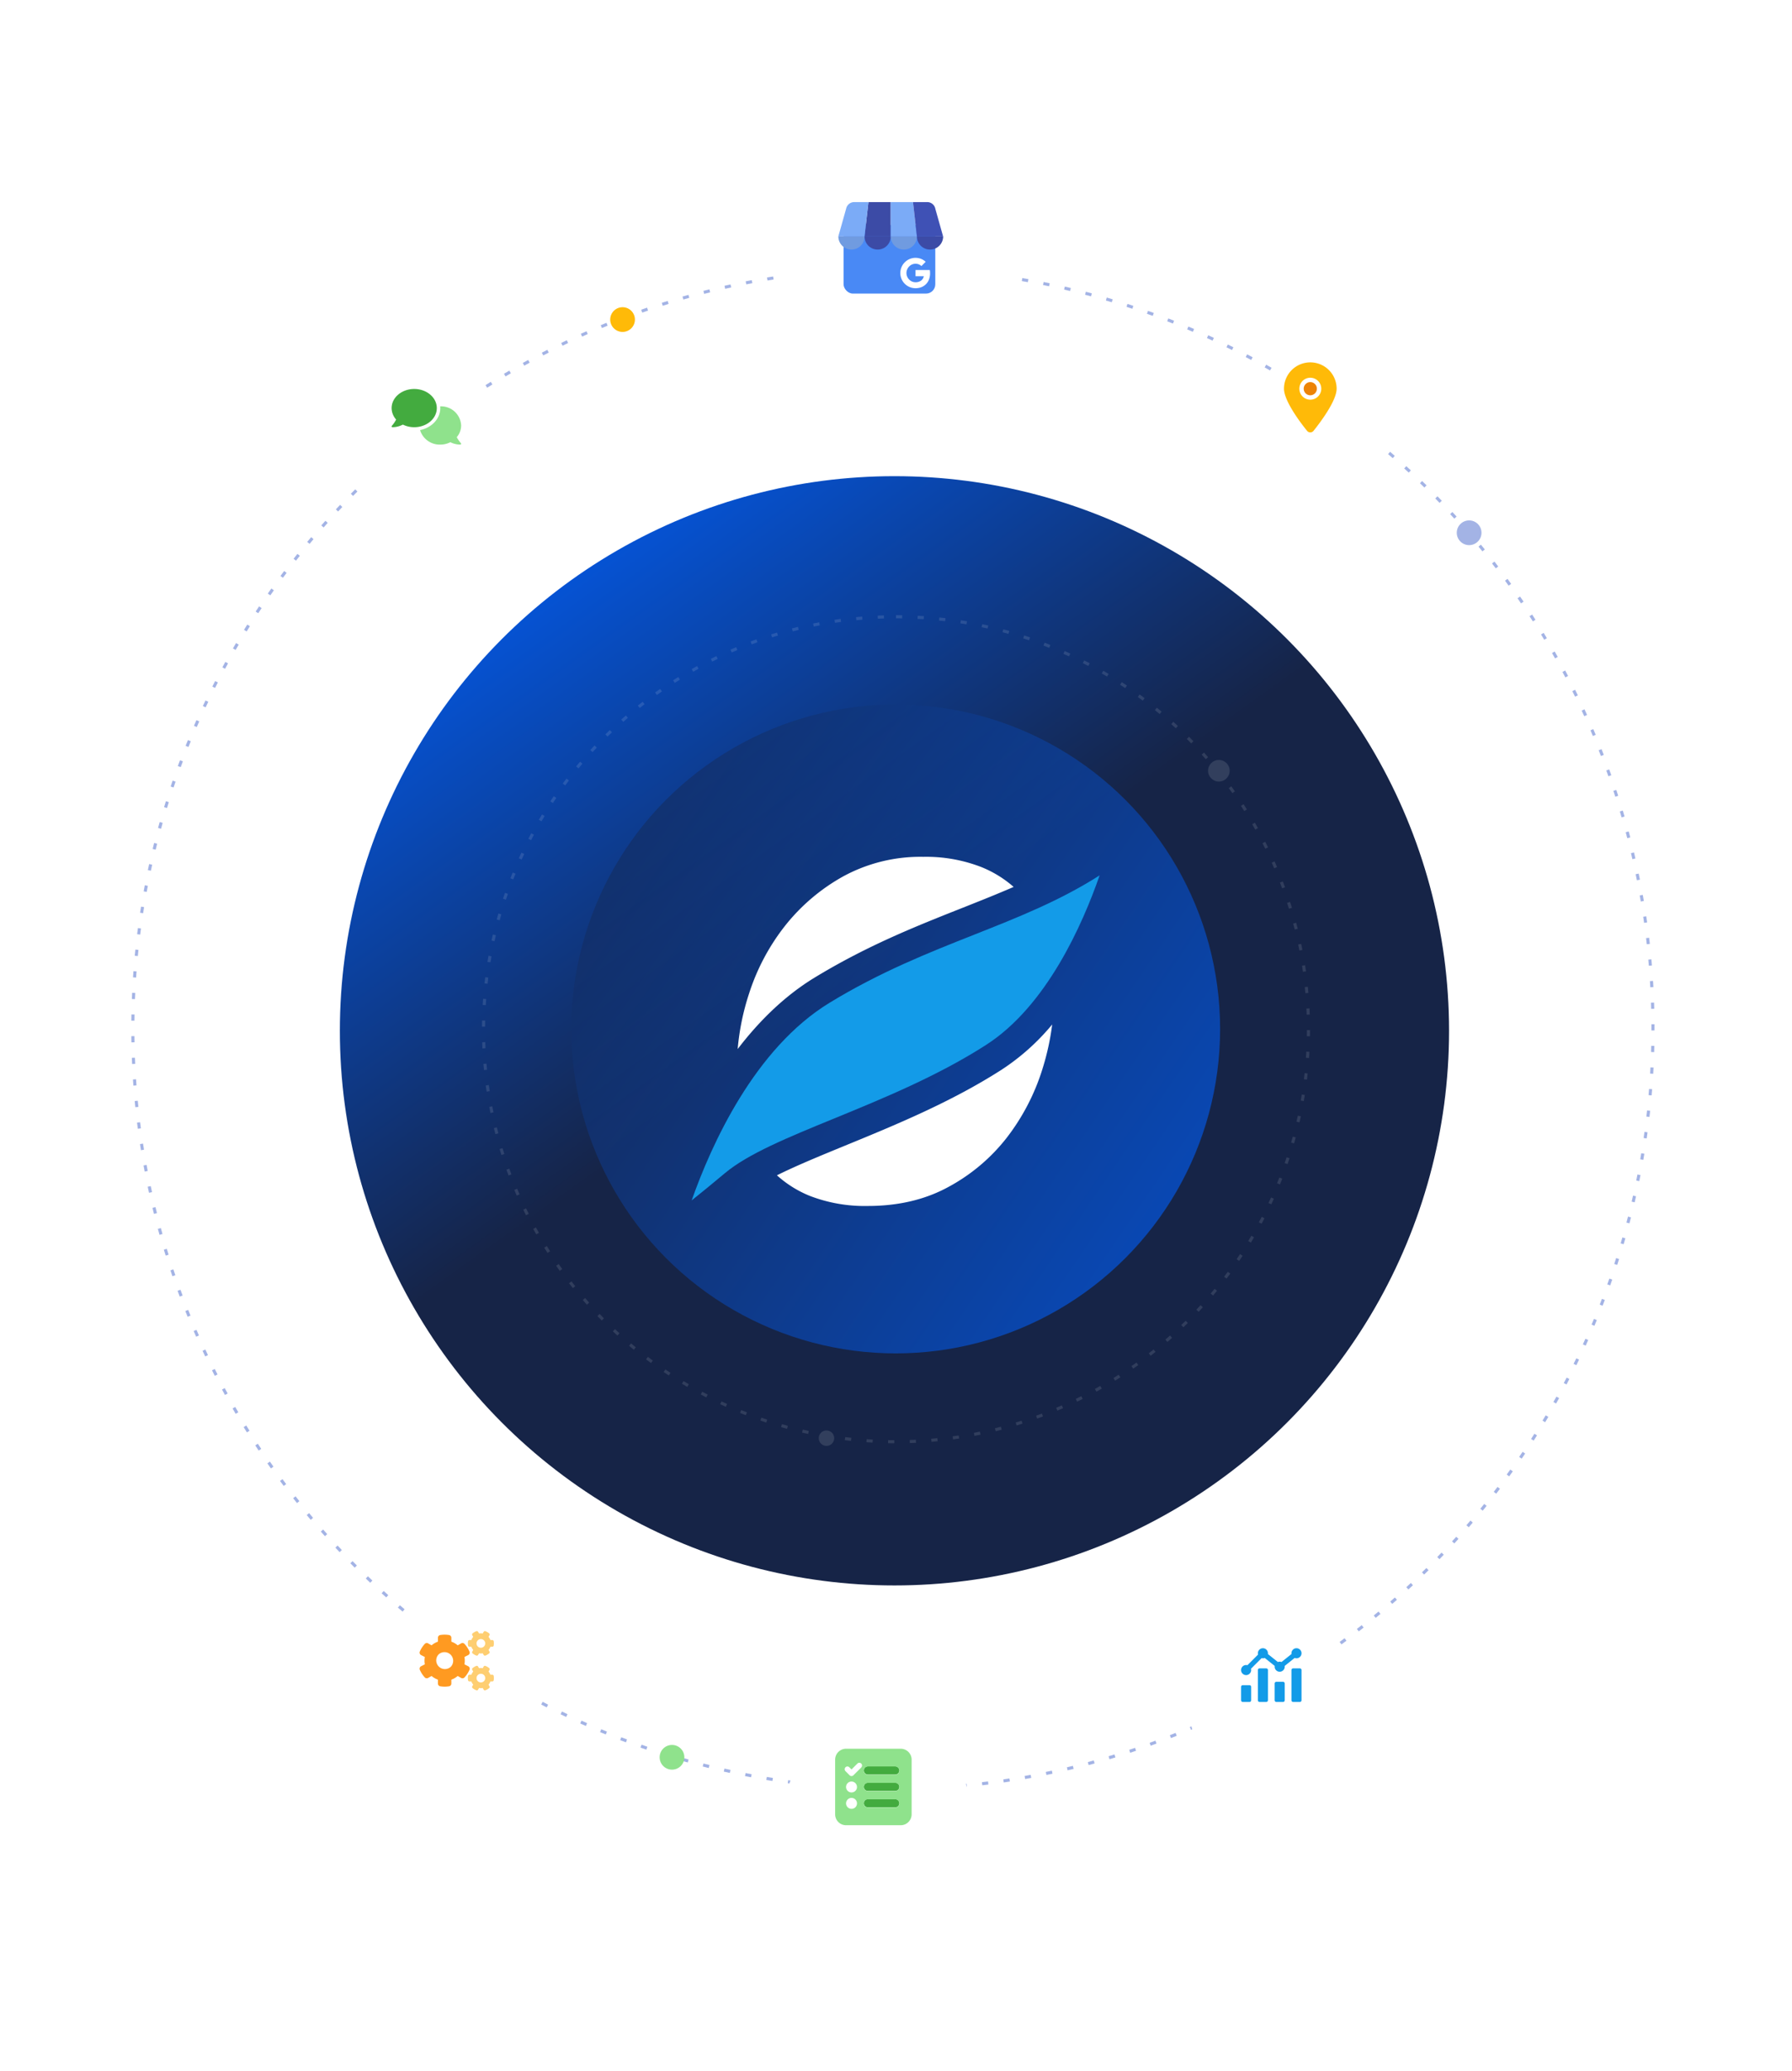
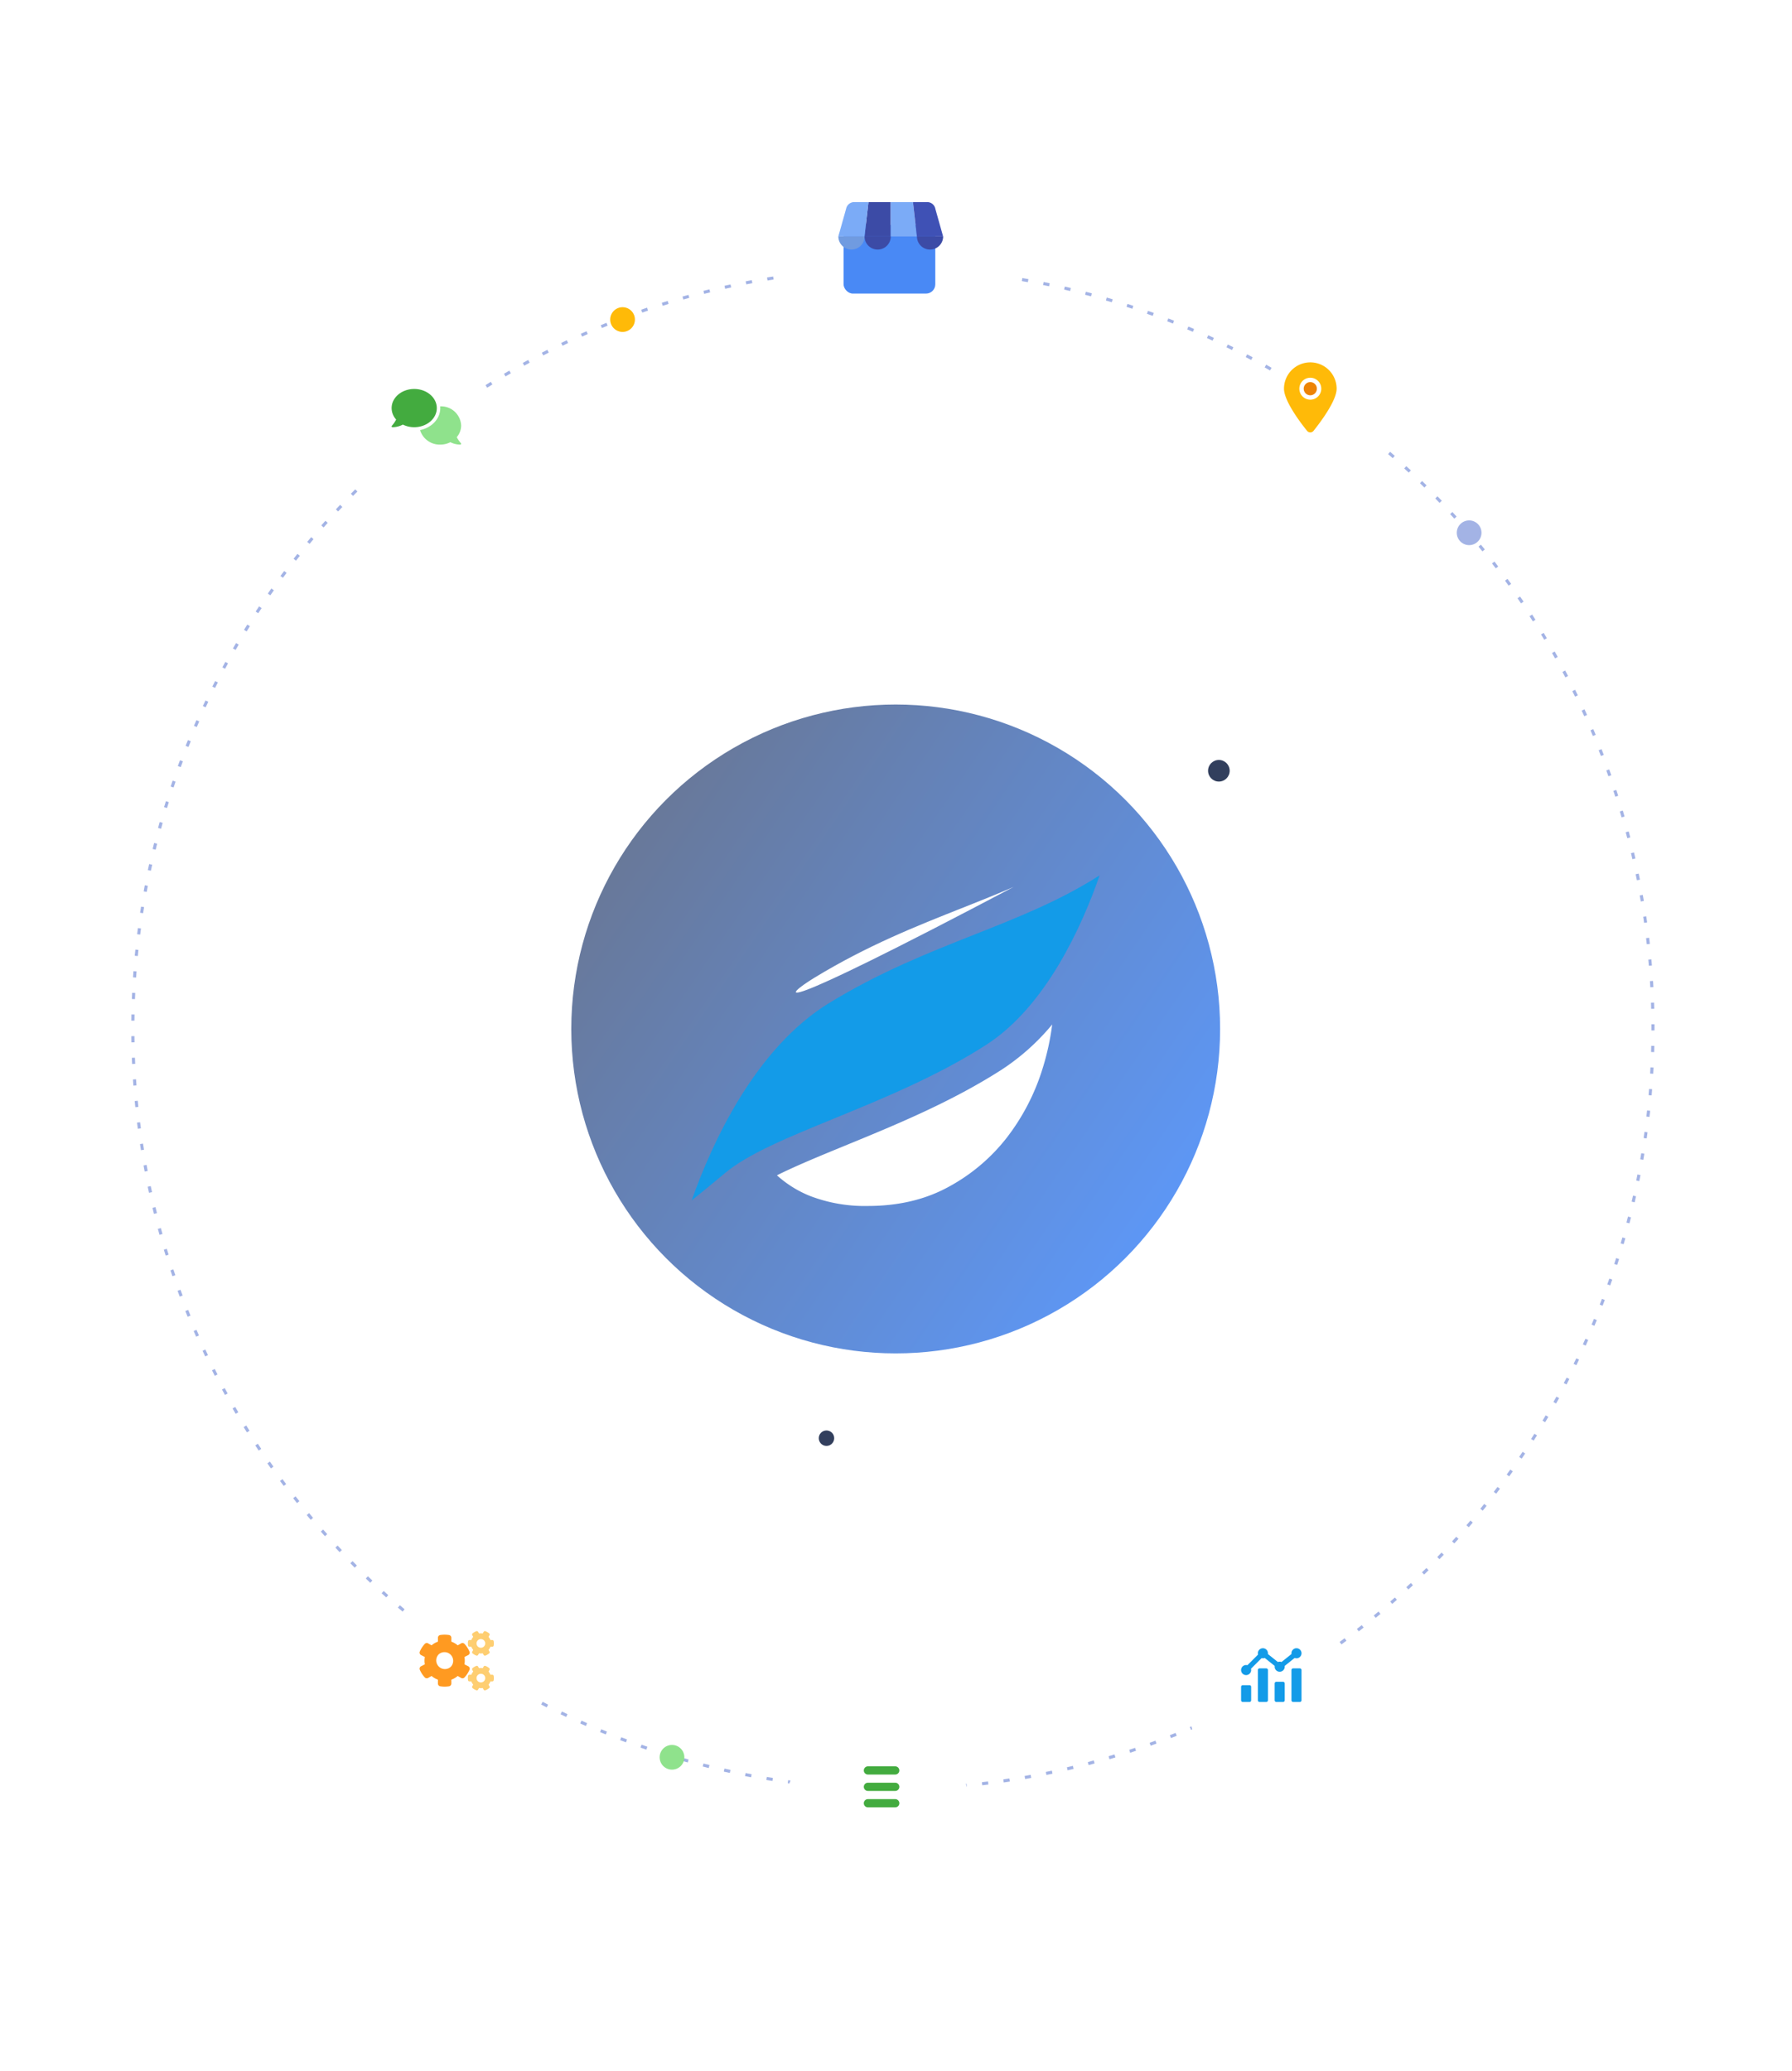
<svg xmlns="http://www.w3.org/2000/svg" xmlns:xlink="http://www.w3.org/1999/xlink" width="580" height="670.296" viewBox="0 0 580 670.296">
  <defs>
    <linearGradient id="linear-gradient" x1="0.388" y1="0.52" x2="0.047" y2="0.043" gradientUnits="objectBoundingBox">
      <stop offset="0" stop-color="#162447" />
      <stop offset="1" stop-color="#0061ff" />
    </linearGradient>
    <linearGradient id="linear-gradient-2" x1="0.062" y1="-0.057" x2="1.127" y2="0.668" xlink:href="#linear-gradient" />
    <filter id="Path_23693" x="60.158" y="66.27" width="157" height="156.996" filterUnits="userSpaceOnUse">
      <feOffset dy="10" input="SourceAlpha" />
      <feGaussianBlur stdDeviation="17.5" result="blur" />
      <feFlood flood-color="#002772" flood-opacity="0.098" />
      <feComposite operator="in" in2="blur" />
      <feComposite in="SourceGraphic" />
    </filter>
    <filter id="Path_23693-2" x="68.318" y="468" width="158.181" height="158.141" filterUnits="userSpaceOnUse">
      <feOffset dy="10" input="SourceAlpha" />
      <feGaussianBlur stdDeviation="17.5" result="blur-2" />
      <feFlood flood-color="#002772" flood-opacity="0.098" />
      <feComposite operator="in" in2="blur-2" />
      <feComposite in="SourceGraphic" />
    </filter>
    <filter id="Path_23693-3" x="201.205" y="504.652" width="165.644" height="165.644" filterUnits="userSpaceOnUse">
      <feOffset dy="10" input="SourceAlpha" />
      <feGaussianBlur stdDeviation="17.5" result="blur-3" />
      <feFlood flood-color="#002772" flood-opacity="0.098" />
      <feComposite operator="in" in2="blur-3" />
      <feComposite in="SourceGraphic" />
    </filter>
    <filter id="Path_23693-4" x="332.275" y="472.876" width="158.387" height="158.347" filterUnits="userSpaceOnUse">
      <feOffset dy="10" input="SourceAlpha" />
      <feGaussianBlur stdDeviation="17.5" result="blur-4" />
      <feFlood flood-color="#002772" flood-opacity="0.098" />
      <feComposite operator="in" in2="blur-4" />
      <feComposite in="SourceGraphic" />
    </filter>
    <filter id="Path_23693-5" x="198.086" y="0" width="180.414" height="180.414" filterUnits="userSpaceOnUse">
      <feOffset dy="10" input="SourceAlpha" />
      <feGaussianBlur stdDeviation="17.5" result="blur-5" />
      <feFlood flood-color="#002772" flood-opacity="0.098" />
      <feComposite operator="in" in2="blur-5" />
      <feComposite in="SourceGraphic" />
    </filter>
    <filter id="Path_23693-6" x="349.08" y="64.016" width="150.025" height="150.025" filterUnits="userSpaceOnUse">
      <feOffset dy="10" input="SourceAlpha" />
      <feGaussianBlur stdDeviation="17.5" result="blur-6" />
      <feFlood flood-color="#002772" flood-opacity="0.098" />
      <feComposite operator="in" in2="blur-6" />
      <feComposite in="SourceGraphic" />
    </filter>
  </defs>
  <g id="bg-google-my-business-video-banner" transform="translate(-65 -2704.055)">
    <rect id="image-area" width="580" height="580" transform="translate(65 2741.16)" fill="#fff" opacity="0" />
    <g id="Group_19436" data-name="Group 19436">
      <g id="bg" transform="translate(59 59)">
        <path id="Ellipse_9451" data-name="Ellipse 9451" d="M246-.5c.666,0,1.342,0,2.008.008l-.008,1C247.337.5,246.664.5,246,.5Zm-3.856.03.015,1c-.661.01-1.332.023-1.992.038l-.023-1C240.807-.447,241.48-.46,242.144-.47ZM253.015-.4c.666.019,1.34.04,2.005.064l-.036,1c-.662-.024-1.334-.045-2-.064Zm-17.881.137.043,1c-.661.029-1.332.06-1.992.094l-.051-1C233.8-.2,234.471-.236,235.135-.265Zm24.89.157c.664.037,1.337.078,2,.12l-.064,1c-.661-.042-1.331-.083-1.993-.12Zm-31.89.245.071,1c-.661.047-1.331.1-1.992.151l-.079-1C226.8.236,227.47.185,228.134.138Zm38.888.246c.662.056,1.334.115,2,.177l-.092,1c-.659-.061-1.328-.12-1.987-.176ZM221.146.737l.1,1c-.66.066-1.329.136-1.988.207L219.15.945C219.812.874,220.483.8,221.146.737ZM274,1.073c.66.075,1.329.153,1.988.233l-.12.993c-.657-.08-1.323-.158-1.98-.232Zm-59.826.462.128.992c-.657.085-1.323.173-1.979.263l-.136-.991C212.847,1.709,213.516,1.621,214.176,1.535Zm66.782.424c.658.093,1.325.191,1.982.29l-.149.989c-.654-.1-1.318-.2-1.974-.288Zm-73.726.571.156.988c-.654.1-1.317.211-1.97.319l-.164-.986C205.91,2.743,206.575,2.635,207.232,2.531Zm80.655.513c.656.112,1.32.229,1.975.346l-.177.984c-.652-.117-1.314-.233-1.967-.345Zm-87.566.68.184.983c-.65.122-1.309.248-1.959.375l-.192-.981C199.005,3.974,199.667,3.847,200.32,3.724Zm94.462.6c.652.131,1.314.266,1.965.4l-.2.979c-.649-.136-1.307-.271-1.957-.4Zm-101.337.788.212.977c-.647.14-1.3.285-1.947.431l-.22-.975C192.138,5.4,192.8,5.256,193.446,5.115Zm108.194.691c.648.15,1.3.3,1.951.459l-.233.973c-.644-.154-1.3-.308-1.943-.457Zm-115.026.9.24.971c-.643.159-1.295.323-1.937.487l-.248-.969C185.315,7.025,185.969,6.861,186.615,6.7Zm121.837.78c.643.168,1.295.341,1.936.514l-.261.965c-.639-.172-1.288-.345-1.928-.512Zm-128.622,1,.268.964c-.638.178-1.285.36-1.922.543l-.276-.961C178.54,8.844,179.189,8.661,179.83,8.482Zm135.382.867c.638.186,1.284.378,1.92.569l-.288.958c-.634-.191-1.277-.381-1.912-.567ZM173.1,10.458l.3.955c-.633.2-1.273.4-1.9.6l-.3-.953C171.82,10.856,172.464,10.654,173.1,10.458Zm148.817.953c.633.2,1.273.415,1.9.624l-.315.949c-.628-.209-1.267-.418-1.9-.622ZM166.428,12.626l.323.946c-.627.214-1.261.433-1.886.651l-.33-.944C165.162,13.06,165.8,12.84,166.428,12.626Zm162.129,1.039c.627.223,1.262.451,1.887.679l-.343.94c-.623-.227-1.255-.455-1.879-.677ZM159.822,14.984l.35.937c-.62.231-1.248.469-1.866.705l-.357-.934C158.569,15.454,159.2,15.216,159.822,14.984Zm175.311,1.125c.62.241,1.248.487,1.866.733l-.369.929c-.616-.245-1.241-.49-1.858-.73ZM153.287,17.53l.376.926c-.614.249-1.235.5-1.847.759l-.384-.923C152.047,18.036,152.671,17.78,153.287,17.53Zm188.348,1.209c.613.258,1.233.522,1.843.786l-.4.918c-.608-.262-1.226-.525-1.836-.782ZM146.827,20.262l.4.915c-.606.267-1.22.54-1.824.812l-.41-.912C145.6,20.8,146.219,20.53,146.827,20.262ZM348.06,21.555c.6.275,1.217.557,1.819.838l-.422.907c-.6-.279-1.21-.56-1.812-.834ZM140.448,23.179l.429.9c-.6.284-1.2.574-1.8.863l-.436-.9C139.239,23.755,139.847,23.464,140.448,23.179ZM354.4,24.553c.6.293,1.2.592,1.8.89l-.448.894c-.592-.3-1.194-.595-1.789-.886ZM134.154,26.276l.454.891c-.59.3-1.186.608-1.774.914l-.462-.887C132.963,26.887,133.562,26.578,134.154,26.276Zm226.5,1.455c.589.31,1.184.626,1.77.941l-.473.881c-.584-.313-1.177-.629-1.763-.937Zm-232.7,1.821.48.878c-.581.317-1.169.642-1.747.964l-.487-.874C126.779,30.2,127.369,29.87,127.952,29.552Zm238.861,1.534c.579.326,1.166.66,1.742.991l-.5.867c-.574-.33-1.158-.662-1.735-.987ZM121.846,33l.5.863c-.572.334-1.151.675-1.72,1.014l-.511-.859C120.691,33.681,121.272,33.338,121.846,33Zm251.028,1.613c.57.343,1.146.693,1.713,1.04l-.522.853c-.565-.346-1.139-.694-1.706-1.036ZM115.841,36.626l.529.849c-.562.35-1.131.708-1.69,1.062l-.536-.844C114.705,37.337,115.276,36.978,115.841,36.626Zm262.992,1.69c.56.359,1.126.725,1.682,1.088l-.546.837c-.555-.362-1.118-.726-1.676-1.084Zm-268.892,2.1.553.833c-.552.366-1.11.739-1.659,1.11l-.559-.829C108.826,41.162,109.386,40.787,109.941,40.42Zm274.743,1.764c.549.375,1.105.757,1.652,1.136l-.57.822c-.544-.378-1.1-.758-1.645-1.131ZM104.151,44.379l.576.817c-.541.381-1.088.77-1.626,1.156l-.583-.813C103.058,45.152,103.607,44.762,104.151,44.379Zm286.272,1.838c.539.39,1.083.788,1.619,1.182l-.593.805c-.533-.393-1.076-.789-1.612-1.177ZM98.476,48.5l.6.8c-.53.4-1.066.8-1.593,1.2l-.605-.8C97.405,49.3,97.943,48.9,98.476,48.5Zm297.569,1.911c.527.405,1.06.818,1.584,1.227l-.616.788c-.522-.408-1.053-.819-1.578-1.222ZM92.92,52.781l.622.783c-.519.412-1.043.831-1.559,1.247l-.628-.778C91.872,53.616,92.4,53.194,92.92,52.781Zm308.626,1.981c.516.42,1.037.848,1.549,1.272l-.638.77c-.51-.422-1.029-.848-1.542-1.266ZM87.487,57.218l.643.766c-.507.426-1.019.86-1.523,1.29l-.65-.76C86.464,58.082,86.978,57.646,87.487,57.218Zm319.434,2.05c.5.434,1.012.877,1.512,1.315l-.659.752c-.5-.437-1-.877-1.506-1.31ZM82.182,61.807l.665.747c-.495.44-.994.889-1.486,1.333l-.671-.742C81.184,62.7,81.685,62.249,82.182,61.807Zm329.985,2.117c.491.448.987.905,1.474,1.357l-.68.733c-.485-.451-.979-.905-1.469-1.352ZM77.009,66.543l.686.728c-.482.454-.969.917-1.447,1.374l-.692-.722C76.036,67.464,76.525,67,77.009,66.543Zm340.27,2.183c.478.462.961.933,1.435,1.4l-.7.713c-.472-.464-.953-.933-1.43-1.393Zm-345.307,2.7.706.708c-.469.468-.943.944-1.408,1.415l-.712-.7C71.026,72.372,71.5,71.894,71.972,71.424Zm350.281,2.247c.465.475.934.959,1.4,1.438l-.721.693c-.459-.477-.927-.959-1.39-1.433ZM67.075,76.446l.726.688c-.456.481-.916.97-1.367,1.454l-.731-.682C66.156,77.42,66.618,76.929,67.075,76.446Zm360.01,2.309c.451.488.907.986,1.354,1.477l-.74.673c-.446-.49-.9-.985-1.349-1.471ZM62.323,81.6l.745.667c-.442.493-.888,1-1.326,1.492l-.75-.661C61.431,82.6,61.879,82.1,62.323,81.6Zm369.45,2.369c.437.5.879,1.011,1.312,1.515l-.759.651c-.431-.5-.871-1.01-1.306-1.509ZM57.717,86.895l.763.646c-.428.506-.859,1.02-1.283,1.529l-.769-.64C56.854,87.919,57.288,87.4,57.717,86.895ZM436.31,89.322c.423.513.85,1.035,1.268,1.552l-.777.63c-.417-.514-.842-1.034-1.263-1.545ZM53.264,92.313l.781.624c-.413.517-.83,1.044-1.239,1.565l-.786-.618C52.43,93.362,52.849,92.833,53.264,92.313ZM440.694,94.8c.408.525.82,1.059,1.224,1.587l-.794.608c-.4-.526-.812-1.058-1.219-1.581ZM48.965,97.856l.8.6c-.4.529-.8,1.067-1.194,1.6l-.8-.6C48.162,98.927,48.565,98.387,48.965,97.856Zm395.955,2.538c.393.536.79,1.082,1.179,1.621l-.811.585c-.387-.537-.782-1.081-1.174-1.615ZM44.826,103.518l.816.579c-.383.54-.77,1.089-1.148,1.632l-.82-.572C44.053,104.612,44.441,104.06,44.826,103.518Zm404.162,2.591c.378.547.759,1.1,1.132,1.654l-.827.561c-.372-.548-.751-1.1-1.127-1.647ZM40.849,109.3l.832.555c-.368.551-.739,1.111-1.1,1.665l-.836-.548C40.107,110.411,40.48,109.849,40.849,109.3Zm412.042,2.642c.362.558.727,1.124,1.084,1.685l-.843.538c-.356-.558-.719-1.123-1.08-1.678ZM37.037,115.184l.847.531c-.352.561-.707,1.132-1.054,1.7l-.851-.525C36.328,116.32,36.684,115.747,37.037,115.184Zm419.589,2.69c.346.568.695,1.145,1.036,1.715l-.858.514c-.34-.568-.687-1.143-1.032-1.708Zm-423.232,3.3.862.507c-.336.571-.674,1.151-1,1.724l-.866-.5C32.718,122.333,33.057,121.751,33.394,121.178Zm426.8,2.735c.33.577.662,1.164.987,1.744l-.872.489c-.324-.578-.655-1.162-.983-1.737Zm-430.267,3.36.876.482c-.319.58-.641,1.169-.955,1.752l-.88-.475C29.281,128.448,29.6,127.856,29.924,127.273Zm433.659,2.78c.313.587.629,1.183.937,1.772l-.886.464c-.307-.587-.621-1.181-.933-1.765ZM26.629,133.465l.889.457c-.3.589-.607,1.188-.905,1.779l-.893-.45C26.019,134.657,26.325,134.056,26.629,133.465Zm440.17,2.823c.3.6.594,1.2.886,1.8l-.9.438c-.29-.6-.587-1.2-.882-1.79ZM23.512,139.748l.9.432c-.286.6-.573,1.2-.854,1.8l-.906-.424C22.936,140.958,23.225,140.348,23.512,139.748Zm446.323,2.862c.279.6.56,1.216.834,1.822l-.911.413c-.273-.6-.552-1.213-.83-1.814ZM20.575,146.118l.914.406c-.269.605-.539,1.221-.8,1.828l-.917-.4C20.035,147.344,20.306,146.726,20.575,146.118Zm452.113,2.9c.262.611.525,1.232.782,1.845l-.922.386c-.256-.611-.518-1.229-.778-1.838ZM17.822,152.57l.925.379c-.251.612-.5,1.234-.749,1.849l-.928-.372C17.317,153.81,17.57,153.185,17.822,152.57ZM475.358,155.5c.244.619.49,1.247.729,1.868l-.933.36c-.238-.618-.482-1.244-.726-1.86ZM15.255,159.1l.936.353c-.233.619-.468,1.249-.7,1.87l-.939-.345C14.786,160.351,15.021,159.719,15.255,159.1Zm462.585,2.966c.227.625.454,1.261.675,1.888l-.943.333c-.221-.625-.447-1.257-.672-1.88ZM12.877,165.7l.946.326c-.216.626-.432,1.262-.642,1.89l-.948-.318C12.443,166.962,12.66,166.324,12.877,165.7Zm467.257,3c.208.631.417,1.272.62,1.9l-.952.306c-.2-.63-.41-1.269-.617-1.9ZM10.688,172.359l.954.3c-.2.632-.4,1.275-.588,1.909l-.957-.29C10.291,173.639,10.49,172.994,10.688,172.359Zm471.548,3.026c.19.637.38,1.283.565,1.921l-.96.278c-.184-.636-.373-1.28-.563-1.914Zm-473.545,3.7.963.271c-.179.638-.359,1.285-.533,1.924l-.965-.263C8.331,180.374,8.511,179.724,8.691,179.083Zm475.454,3.05c.172.642.343,1.294.51,1.938l-.968.251c-.166-.641-.337-1.29-.508-1.93ZM6.888,185.863l.97.243c-.161.642-.321,1.293-.477,1.937l-.972-.235C6.565,187.162,6.726,186.508,6.888,185.863Zm478.973,3.071c.153.647.306,1.3.454,1.953l-.975.223c-.148-.646-.3-1.3-.453-1.945ZM5.28,192.69l.977.215c-.142.646-.284,1.3-.422,1.949l-.978-.207C4.995,194,5.137,193.339,5.28,192.69Zm482.1,3.091c.135.652.269,1.314.4,1.966l-.981.195c-.129-.65-.263-1.309-.4-1.958ZM3.868,199.559l.982.187c-.124.65-.247,1.311-.366,1.962l-.984-.179C3.62,200.875,3.744,200.212,3.868,199.559ZM488.7,202.671c.116.655.231,1.319.342,1.975l-.986.167c-.11-.653-.225-1.315-.34-1.967Zm-486.051,3.8.987.159c-.105.654-.21,1.318-.31,1.973l-.988-.151C2.443,207.79,2.547,207.124,2.653,206.467ZM489.83,209.6c.1.657.193,1.323.285,1.981l-.99.138c-.091-.655-.187-1.319-.284-1.973ZM1.636,213.407l.991.131c-.087.657-.172,1.324-.254,1.982l-.992-.123C1.463,214.737,1.549,214.067,1.636,213.407Zm489.123,3.139c.079.66.156,1.329.229,1.989l-.994.11c-.073-.658-.15-1.324-.228-1.981ZM.816,220.374l.995.1c-.068.659-.134,1.327-.2,1.987l-1-.095C.681,221.706.748,221.035.816,220.374Zm490.673,3.147c.06.662.118,1.334.172,2l-1,.082c-.054-.66-.112-1.329-.172-1.988ZM.194,227.362l1,.074c-.049.659-.1,1.328-.141,1.988l-1-.066C.1,228.7.145,228.024.194,227.362Zm491.827,3.152c.041.664.08,1.338.116,2l-1,.054c-.036-.662-.075-1.333-.116-1.994ZM-.23,234.362l1,.046c-.031.661-.059,1.331-.085,1.992l-1-.038C-.289,235.7-.261,235.025-.23,234.362Zm492.587,3.158c.022.665.043,1.34.06,2.006l-1,.026c-.017-.663-.037-1.335-.059-2ZM-.457,241.371l1,.018c-.012.662-.022,1.333-.029,1.995l-1-.01C-.479,242.709-.47,242.035-.457,241.371ZM492.5,244.533c0,.487,0,.98,0,1.467q0,.271,0,.542l-1,0q0-.27,0-.539c0-.485,0-.977,0-1.461ZM.511,248.382c.006.662.015,1.333.027,2l-1,.017c-.012-.664-.021-1.338-.027-2Zm490.928,3.147,1,.022c-.015.665-.032,1.34-.052,2l-1-.03C491.407,252.864,491.424,252.192,491.439,251.529ZM.675,255.366c.025.661.053,1.332.083,1.992l-1,.045c-.03-.663-.058-1.336-.083-2Zm490.511,3.143,1,.05c-.033.665-.07,1.339-.109,2l-1-.058C491.117,259.844,491.154,259.172,491.187,258.51ZM1.035,262.342c.043.66.09,1.329.139,1.988l-1,.074c-.049-.662-.1-1.333-.139-2Zm489.7,3.141,1,.078c-.052.663-.108,1.336-.165,2l-1-.086C490.631,266.813,490.686,266.143,490.738,265.483ZM1.592,269.3c.062.659.128,1.328.2,1.986l-.995.1c-.068-.661-.134-1.332-.2-1.994Zm488.5,3.135.994.106c-.071.661-.145,1.331-.221,1.992l-.993-.115C489.948,273.765,490.022,273.1,490.093,272.44ZM2.345,276.248c.081.658.166,1.325.252,1.983l-.991.13c-.087-.66-.172-1.33-.253-1.991Zm486.906,3.127.991.135c-.089.658-.183,1.326-.278,1.983l-.99-.143C489.068,280.695,489.161,280.03,489.251,279.374ZM3.3,283.17c.1.655.2,1.319.308,1.974l-.987.158c-.105-.657-.209-1.324-.309-1.982Zm484.916,3.112.987.163c-.108.655-.221,1.319-.334,1.974l-.985-.171C487.992,287.6,488.1,286.934,488.211,286.282ZM4.443,290.061c.118.652.241,1.312.364,1.963l-.983.186c-.124-.653-.247-1.316-.365-1.971Zm482.533,3.095.982.191c-.127.653-.258,1.314-.391,1.966l-.98-.2C486.718,294.465,486.849,293.806,486.976,293.156ZM5.787,296.917c.137.648.278,1.3.42,1.95l-.977.214c-.142-.649-.284-1.308-.421-1.958Zm479.757,3.075.976.219c-.146.649-.3,1.307-.447,1.956l-.974-.227C485.249,301.294,485.4,300.639,485.544,299.992ZM7.326,303.73c.155.643.315,1.295.475,1.936l-.97.242c-.161-.644-.321-1.3-.477-1.945Zm476.59,3.057.969.247c-.164.645-.333,1.3-.5,1.941l-.967-.255C483.584,308.079,483.753,307.429,483.916,306.787ZM9.06,310.5c.174.639.352,1.287.531,1.924l-.963.27c-.18-.64-.359-1.29-.533-1.932ZM482.1,313.531l.962.275c-.183.639-.37,1.287-.558,1.924l-.959-.282C481.726,314.813,481.913,314.168,482.1,313.531ZM10.987,317.21c.192.634.389,1.277.586,1.909l-.955.3c-.2-.635-.4-1.28-.589-1.917Zm469.095,3.01.953.3c-.2.633-.407,1.275-.613,1.907l-.951-.31C479.676,321.49,479.881,320.851,480.081,320.22ZM13.106,323.867c.21.628.425,1.264.641,1.891l-.946.325c-.216-.629-.432-1.268-.643-1.9Zm464.771,2.981.944.329c-.219.628-.443,1.263-.667,1.889l-.941-.337C477.435,328.106,477.659,327.473,477.877,326.848ZM15.415,330.461c.228.622.461,1.251.694,1.871l-.936.352c-.234-.622-.468-1.254-.7-1.878Zm460.068,2.949.934.356c-.237.622-.48,1.251-.722,1.871l-.931-.364C475.005,334.656,475.247,334.029,475.483,333.41ZM17.912,336.985c.245.615.5,1.237.747,1.849l-.926.378c-.251-.615-.5-1.24-.75-1.857ZM472.9,339.9l.924.383c-.255.614-.515,1.236-.775,1.849l-.921-.39C472.388,341.133,472.648,340.513,472.9,339.9ZM20.594,343.434c.263.608.532,1.223.8,1.829l-.914.4c-.269-.608-.539-1.226-.8-1.836Zm449.541,2.883.913.409c-.272.607-.55,1.221-.827,1.825l-.909-.417C469.588,347.532,469.865,346.921,470.136,346.317ZM23.461,349.8c.28.6.567,1.208.853,1.806l-.9.431c-.287-.6-.575-1.21-.856-1.813Zm443.727,2.846.9.435c-.289.6-.585,1.2-.879,1.8l-.9-.442C466.605,353.849,466.9,353.245,467.187,352.65ZM26.508,356.09c.3.592.6,1.191.9,1.78l-.89.456c-.3-.592-.609-1.193-.907-1.787Zm437.551,2.8.888.46c-.306.59-.619,1.187-.93,1.775l-.884-.468C463.443,360.078,463.755,359.483,464.06,358.9ZM29.734,362.287c.314.583.635,1.173.954,1.753l-.876.482c-.32-.583-.642-1.175-.958-1.76Zm431.021,2.762.874.486c-.323.581-.653,1.17-.981,1.749l-.87-.493C460.1,366.214,460.433,365.628,460.755,365.049Zm-427.62,3.339c.331.574.668,1.154,1,1.725l-.862.506c-.337-.573-.675-1.156-1.007-1.732Zm424.141,2.719.86.51c-.339.572-.686,1.15-1.03,1.719l-.856-.517C456.592,372.253,456.937,371.677,457.275,371.107ZM36.708,374.391c.347.564.7,1.135,1.052,1.7l-.848.531c-.353-.564-.708-1.137-1.057-1.7Zm416.917,2.673.845.535c-.355.562-.718,1.13-1.078,1.689l-.841-.541C452.91,378.189,453.271,377.623,453.625,377.064ZM40.451,380.289c.363.554.733,1.115,1.1,1.666l-.832.555c-.369-.553-.74-1.116-1.1-1.673Zm409.357,2.624.83.558c-.371.551-.75,1.109-1.125,1.658l-.825-.565C449.06,384.018,449.438,383.463,449.807,382.913ZM44.36,386.079c.378.544.764,1.093,1.147,1.634l-.816.578c-.384-.543-.772-1.095-1.151-1.64Zm401.465,2.573.813.582c-.387.541-.781,1.088-1.172,1.625l-.809-.588C445.047,389.736,445.44,389.191,445.825,388.652Zm-397.394,3.1c.393.533.795,1.071,1.193,1.6l-.8.6c-.4-.531-.8-1.072-1.2-1.607Zm393.25,2.521.8.6c-.4.53-.812,1.065-1.218,1.592l-.792-.611C440.872,395.337,441.281,394.8,441.681,394.276ZM52.662,397.314c.408.521.825,1.048,1.238,1.566l-.782.623c-.414-.52-.832-1.049-1.242-1.572Zm384.717,2.467.779.627c-.417.518-.842,1.042-1.263,1.556l-.774-.633C436.541,400.818,436.964,400.3,437.379,399.781Zm-380.331,2.97c.423.51.854,1.024,1.282,1.531l-.764.645c-.429-.508-.862-1.025-1.287-1.537Zm375.875,2.41.761.649c-.431.506-.871,1.017-1.306,1.52l-.756-.655C432.056,406.174,432.494,405.665,432.924,405.161Zm-371.336,2.9c.437.5.883,1,1.324,1.493l-.745.666c-.443-.5-.891-1-1.33-1.5Zm366.73,2.352.742.67c-.445.494-.9.992-1.349,1.482l-.737-.676C427.422,411.4,427.874,410.9,428.317,410.413ZM66.275,413.241c.451.485.911.974,1.366,1.455l-.726.687c-.457-.483-.918-.975-1.371-1.461Zm357.29,2.292.723.691c-.459.481-.927.967-1.39,1.444l-.718-.7C422.641,416.5,423.107,416.011,423.565,415.532ZM71.106,418.286c.465.472.938.948,1.406,1.416l-.707.708c-.47-.47-.946-.948-1.412-1.422Zm347.563,2.23.7.711c-.473.468-.954.94-1.43,1.4l-.7-.716C417.719,421.452,418.2,420.981,418.669,420.516Zm-342.59,2.677c.478.458.964.921,1.446,1.376l-.686.727c-.483-.456-.972-.921-1.452-1.381Zm337.555,2.166.683.73c-.486.454-.98.913-1.469,1.363l-.677-.736C412.658,426.267,413.151,425.811,413.634,425.358Zm-332.446,2.6c.491.445.99.894,1.484,1.334l-.665.746c-.5-.443-1-.893-1.49-1.34Zm327.276,2.1.662.749c-.5.44-1.006.885-1.507,1.321l-.656-.755C407.463,430.938,407.968,430.5,408.465,430.057ZM86.43,432.574c.5.431,1.015.865,1.522,1.292l-.644.765c-.509-.428-1.023-.865-1.528-1.3Zm316.734,2.033.641.768c-.511.426-1.03.856-1.544,1.277l-.634-.773C402.138,435.46,402.656,435.031,403.164,434.607ZM91.8,437.042c.515.416,1.039.836,1.558,1.248l-.622.783c-.521-.414-1.047-.836-1.564-1.254Zm305.936,1.964.619.786c-.522.411-1.054.826-1.579,1.233l-.612-.791C396.687,439.829,397.217,439.415,397.737,439.006ZM97.3,441.355c.527.4,1.062.806,1.592,1.2l-.6.8c-.532-.4-1.07-.805-1.6-1.209Zm294.892,1.893.6.8c-.534.4-1.077.8-1.614,1.188l-.59-.808C391.115,444.042,391.656,443.643,392.188,443.249Zm-289.277,2.263c.538.386,1.085.776,1.625,1.158l-.577.817c-.543-.383-1.092-.775-1.632-1.163Zm283.61,1.821.573.82c-.545.381-1.1.765-1.647,1.142l-.566-.824C385.425,448.095,385.977,447.712,386.52,447.333Zm-277.879,2.174c.549.371,1.106.745,1.658,1.111l-.553.833c-.554-.368-1.114-.743-1.664-1.116Zm272.1,1.748.55.836c-.556.365-1.12.734-1.679,1.095l-.543-.84C379.623,451.985,380.186,451.618,380.739,451.254Zm-266.257,2.083c.559.355,1.127.713,1.689,1.064l-.53.848c-.564-.352-1.135-.712-1.7-1.068Zm260.366,1.673.526.851c-.566.349-1.14.7-1.709,1.046l-.519-.855C373.712,455.708,374.285,455.358,374.848,455.01ZM120.43,457c.569.339,1.147.681,1.719,1.016l-.505.863c-.574-.336-1.155-.679-1.726-1.02Zm248.424,1.6.5.865c-.575.333-1.16.669-1.738,1l-.494-.869C367.7,459.262,368.281,458.928,368.854,458.6Zm-242.373,1.9c.578.323,1.166.648,1.746.966l-.48.877c-.583-.319-1.173-.646-1.753-.97Zm236.279,1.518.476.879c-.585.317-1.179.636-1.766.948l-.469-.883C361.586,462.643,362.178,462.326,362.76,462.011Zm-230.132,1.8c.587.306,1.183.614,1.773.915l-.455.89c-.592-.3-1.191-.612-1.78-.919Zm223.943,1.438.451.892c-.594.3-1.2.6-1.793.9l-.444-.9C355.379,465.849,355.979,465.549,356.571,465.25Zm-217.7,1.7c.6.289,1.2.58,1.8.865l-.43.9c-.6-.286-1.208-.578-1.806-.868Zm211.425,1.358.425.905c-.6.283-1.213.567-1.817.845l-.418-.909C349.083,468.876,349.692,468.593,350.291,468.311Zm-205.1,1.6c.6.272,1.217.546,1.823.813l-.4.915c-.609-.268-1.225-.543-1.831-.817Zm198.734,1.277.4.917c-.609.265-1.228.532-1.84.792l-.392-.92C342.7,471.721,343.32,471.456,343.927,471.192ZM151.6,472.7c.612.255,1.233.511,1.846.761l-.377.926c-.616-.251-1.24-.508-1.854-.764Zm185.882,1.193.373.928c-.617.248-1.243.5-1.862.74l-.365-.931C336.245,474.383,336.869,474.135,337.484,473.888Zm-179.4,1.4c.618.237,1.246.475,1.866.707l-.35.937c-.622-.233-1.253-.472-1.873-.71ZM330.966,476.4l.346.938c-.624.23-1.258.461-1.884.686l-.338-.941C329.713,476.859,330.344,476.629,330.966,476.4Zm-166.321,1.3c.625.219,1.259.439,1.885.653l-.324.946c-.629-.215-1.266-.436-1.893-.656Zm159.733,1.024.319.948c-.631.212-1.271.425-1.9.632l-.311-.95C323.112,479.146,323.75,478.935,324.378,478.723Zm-153.11,1.2c.631.2,1.271.4,1.9.6l-.3.955c-.635-.2-1.278-.4-1.912-.6Zm146.458.939.292.957c-.636.194-1.282.388-1.919.577l-.284-.959C316.449,481.243,317.092,481.05,317.725,480.857Zm-139.774,1.09c.637.183,1.283.367,1.921.545l-.269.963c-.641-.179-1.29-.363-1.929-.547Zm133.063.852.264.964c-.641.176-1.291.351-1.933.521l-.256-.967C309.729,483.148,310.376,482.974,311.014,482.8Zm-126.323.984c.642.165,1.294.33,1.937.489l-.241.971c-.646-.16-1.3-.326-1.945-.491Zm119.561.765.237.972c-.646.157-1.3.314-1.949.466l-.228-.974C302.957,484.86,303.609,484.7,304.253,484.547Zm-112.77.878c.646.146,1.3.292,1.948.433l-.213.977c-.65-.142-1.307-.288-1.956-.435Zm105.961.676.209.978c-.65.139-1.311.277-1.962.41l-.2-.98C296.138,486.377,296.8,486.24,297.443,486.1Zm-99.126.771c.649.128,1.308.255,1.958.377l-.185.983c-.653-.123-1.314-.25-1.966-.379Zm92.274.588.18.984c-.655.12-1.319.239-1.975.354l-.172-.985C289.277,487.7,289.939,487.58,290.591,487.46Zm-85.4.663c.653.109,1.315.217,1.969.321l-.157.988c-.656-.1-1.322-.213-1.977-.323Zm78.514.5.152.988c-.657.1-1.325.2-1.983.3l-.144-.99C282.383,488.824,283.047,488.724,283.7,488.623Zm-71.609.555c.656.091,1.322.18,1.979.265l-.129.992c-.66-.086-1.328-.175-1.987-.266Zm64.689.411.124.992c-.659.082-1.328.163-1.988.241l-.116-.993C275.46,489.752,276.126,489.671,276.782,489.589Zm-57.757.446c.659.072,1.327.142,1.987.209l-.1.995c-.662-.067-1.334-.138-2-.21Zm50.814.322.1,1c-.661.064-1.332.126-1.993.184l-.088-1C268.513,490.483,269.181,490.421,269.839,490.357Zm-43.859.338c.661.053,1.331.1,1.992.153l-.072,1c-.664-.048-1.337-.1-2-.153Zm36.9.233.068,1c-.663.045-1.335.088-2,.128l-.06-1C261.548,491.017,262.218,490.974,262.878,490.929Zm-29.926.23c.661.035,1.331.067,1.993.1l-.044,1c-.664-.029-1.337-.062-2-.1Zm22.952.145.04,1c-.664.026-1.338.05-2,.071l-.032-1C254.571,491.354,255.242,491.33,255.9,491.3Zm-15.969.123c.661.016,1.331.03,1.992.04l-.016,1c-.664-.011-1.337-.024-2-.04Zm8.986.056.012,1c-.665.008-1.34.013-2.006.015l0-1C247.585,491.5,248.258,491.491,248.92,491.483Z" transform="translate(49 2732)" fill="#a3b3e5" />
-         <circle id="Ellipse_9453" data-name="Ellipse 9453" cx="179.5" cy="179.5" r="179.5" transform="translate(116 2799.16)" fill="url(#linear-gradient)" />
        <path id="Ellipse_9454" data-name="Ellipse 9454" d="M133.5-.5c.667,0,1.343,0,2.01.015l-.015,1C134.833.5,134.162.5,133.5.5Zm-3.918.056.029,1c-.661.019-1.331.043-1.992.072l-.043-1C128.241-.4,128.916-.425,129.582-.444Zm10.942.125c.666.034,1.34.074,2,.118l-.066,1c-.66-.044-1.329-.083-1.99-.118ZM122.567-.06l.08,1c-.659.053-1.326.112-1.984.175l-.1-1C121.23.053,121.9-.007,122.567-.06Zm24.962.286c.663.069,1.334.144,1.995.223l-.118.993c-.656-.078-1.322-.153-1.98-.221ZM115.581.688l.132.991c-.655.088-1.318.181-1.971.279l-.147-.989C114.253.87,114.921.776,115.581.688Zm38.914.448c.658.1,1.324.213,1.979.327l-.17.985c-.651-.112-1.312-.222-1.964-.324ZM108.644,1.8l.184.983c-.65.122-1.307.25-1.955.382l-.2-.98C107.327,2.053,107.99,1.924,108.644,1.8Zm52.76.609c.651.138,1.311.283,1.96.431l-.222.975c-.644-.147-1.3-.29-1.945-.427Zm-59.628.868.236.972c-.643.156-1.293.319-1.933.485l-.251-.968C100.473,3.6,101.129,3.435,101.776,3.278Zm66.46.769c.643.172,1.295.352,1.935.534l-.273.962c-.636-.181-1.282-.359-1.921-.53ZM95,5.115l.287.958c-.634.19-1.274.387-1.905.586l-.3-.954C93.711,5.5,94.357,5.306,95,5.115Zm79.977.927c.634.206,1.275.42,1.905.635l-.324.946c-.626-.214-1.262-.426-1.891-.631ZM88.32,7.307l.337.941c-.622.223-1.252.454-1.871.686L86.435,8C87.059,7.765,87.693,7.532,88.32,7.307ZM181.594,8.39c.622.239,1.25.486,1.868.735l-.373.928c-.613-.247-1.237-.492-1.854-.729ZM81.77,9.85l.386.922c-.609.255-1.226.519-1.831.783l-.4-.916C80.536,10.373,81.156,10.107,81.77,9.85Zm106.312,1.234c.608.271,1.222.551,1.826.832l-.421.907c-.6-.279-1.209-.556-1.813-.826ZM75.364,12.734l.434.9c-.6.287-1.2.583-1.788.879l-.448-.894C74.158,13.321,74.764,13.023,75.364,12.734ZM194.42,14.117c.593.3,1.192.615,1.78.927l-.469.883c-.584-.31-1.179-.619-1.767-.92Zm-125.3,1.834.481.877c-.58.318-1.165.645-1.74.972l-.494-.869C67.945,16.6,68.535,16.272,69.119,15.951Zm131.47,1.527c.576.334,1.158.677,1.729,1.02l-.514.858c-.567-.34-1.145-.681-1.717-1.012ZM63.051,19.492l.526.85c-.562.348-1.129.705-1.686,1.062l-.539-.842C61.913,20.2,62.485,19.843,63.051,19.492Zm143.522,1.667c.558.364,1.121.737,1.674,1.109l-.559.829c-.549-.369-1.107-.74-1.661-1.1Zm-149.4,2.187.57.821c-.543.377-1.091.763-1.628,1.148l-.582-.813C56.078,24.115,56.629,23.726,57.177,23.346Zm155.18,1.8c.538.392,1.081.794,1.613,1.195l-.6.8c-.528-.4-1.067-.8-1.6-1.186ZM51.512,27.5l.612.791c-.523.4-1.049.819-1.566,1.232l-.624-.781C50.455,28.327,50.986,27.909,51.512,27.5Zm166.411,1.932c.517.42,1.038.85,1.549,1.277l-.642.767c-.507-.424-1.024-.851-1.537-1.268ZM46.072,31.947l.653.758c-.5.432-1.005.873-1.5,1.312l-.664-.748C45.059,32.827,45.568,32.382,46.072,31.947ZM223.259,34c.494.446.992.9,1.48,1.356l-.681.732c-.484-.45-.978-.9-1.469-1.346ZM40.871,36.67l.691.723c-.478.457-.959.924-1.429,1.388l-.7-.712C39.906,37.6,40.39,37.131,40.871,36.67ZM228.35,38.845c.47.471.944.953,1.407,1.431l-.718.7c-.46-.475-.93-.953-1.4-1.421ZM35.924,41.658l.728.686c-.453.481-.909.973-1.355,1.461l-.738-.675C35.008,42.638,35.467,42.143,35.924,41.658Zm197.257,2.287c.445.5.893,1,1.331,1.5l-.754.657c-.435-.5-.879-1-1.321-1.492ZM31.243,46.9l.763.647c-.428.5-.857,1.019-1.277,1.529l-.772-.635C30.379,47.923,30.812,47.4,31.243,46.9Zm206.5,2.394c.419.518.84,1.046,1.251,1.57l-.787.617c-.408-.52-.826-1.045-1.242-1.559Zm-210.9,3.081.8.606c-.4.526-.8,1.062-1.2,1.594l-.8-.594C26.032,53.442,26.437,52.9,26.841,52.372Zm215.173,2.494c.391.539.784,1.089,1.167,1.633l-.818.575c-.38-.541-.77-1.086-1.158-1.621ZM22.731,58.07l.826.564c-.373.546-.746,1.1-1.111,1.654l-.834-.551C21.979,59.181,22.356,58.62,22.731,58.07Zm223.26,2.588c.363.559.726,1.128,1.08,1.692l-.847.532c-.351-.56-.712-1.125-1.072-1.679ZM18.925,63.975l.854.52c-.344.565-.688,1.14-1.023,1.71l-.862-.507C18.232,65.124,18.579,64.544,18.925,63.975Zm230.735,2.675c.333.577.666,1.165.99,1.747l-.874.487c-.322-.578-.652-1.161-.983-1.734ZM15.433,70.071l.881.474c-.313.582-.627,1.175-.931,1.762l-.888-.461C14.8,71.255,15.117,70.658,15.433,70.071Zm237.575,2.754c.3.594.6,1.2.9,1.8l-.9.44c-.291-.594-.59-1.194-.89-1.783ZM12.267,76.343l.9.427c-.282.6-.564,1.206-.837,1.808l-.911-.413C11.7,77.558,11.982,76.945,12.267,76.343Zm243.761,2.826c.27.609.54,1.228.8,1.841l-.92.392c-.259-.608-.527-1.223-.795-1.827ZM9.435,82.773l.925.379c-.25.612-.5,1.234-.741,1.849l-.931-.365C8.931,84.016,9.182,83.389,9.435,82.773Zm249.274,2.89c.238.622.474,1.254.7,1.88l-.939.343c-.227-.621-.461-1.248-.7-1.866ZM6.946,89.343l.944.329c-.218.624-.434,1.259-.642,1.886L6.3,91.243C6.509,90.611,6.727,89.972,6.946,89.343Zm254.1,2.947c.2.634.407,1.278.6,1.915l-.956.293c-.194-.632-.395-1.272-.6-1.9ZM4.808,96.035l.96.279c-.185.635-.367,1.281-.542,1.918l-.964-.265C4.438,97.325,4.622,96.675,4.808,96.035Zm258.217,3c.171.644.339,1.3.5,1.945l-.97.242c-.16-.642-.327-1.291-.5-1.931Zm-260,3.8.974.228c-.151.644-.3,1.3-.44,1.944l-.977-.213C2.725,104.138,2.874,103.479,3.026,102.831Zm261.621,3.035c.137.652.27,1.314.4,1.968l-.982.19c-.126-.649-.259-1.307-.394-1.954ZM1.605,109.711l.984.176c-.117.65-.23,1.311-.337,1.963l-.987-.162C1.374,111.032,1.488,110.367,1.605,109.711Zm264.3,3.066c.1.658.2,1.326.293,1.986l-.99.139c-.092-.655-.189-1.318-.291-1.971ZM.548,116.658l.992.124c-.082.655-.161,1.321-.233,1.978l-.994-.11C.387,117.988.466,117.318.548,116.658ZM266.8,119.746c.068.662.131,1.334.189,2l-1,.087c-.057-.658-.12-1.326-.187-1.983Zm-266.946,3.9,1,.072c-.048.659-.091,1.327-.13,1.987l-1-.058C-.236,124.986-.192,124.313-.143,123.649Zm267.476,3.1c.033.664.061,1.338.085,2l-1,.035c-.023-.66-.051-1.33-.084-1.989Zm-267.8,3.914,1,.021c-.014.661-.023,1.331-.027,1.992l-1-.006C-.493,132.006-.484,131.331-.471,130.666Zm266.97,3.108,1,0c0,.667-.008,1.343-.019,2.009l-1-.017C266.492,135.107,266.5,134.436,266.5,133.774ZM.564,137.663c.02.661.046,1.331.076,1.991l-1,.046c-.03-.665-.056-1.34-.076-2.005Zm265.742,3.082,1,.054c-.036.665-.077,1.34-.122,2l-1-.068C266.23,142.075,266.271,141.406,266.306,140.745ZM.959,144.625c.055.659.115,1.326.179,1.983l-1,.1c-.065-.662-.126-1.334-.18-2ZM265.751,147.7l.994.105c-.07.662-.146,1.333-.227,1.994l-.993-.12C265.606,149.02,265.681,148.354,265.751,147.7ZM1.715,151.557c.089.655.184,1.318.283,1.971l-.989.149c-.1-.658-.2-1.326-.285-1.986Zm263.119,3.052.988.158c-.1.657-.216,1.323-.331,1.979l-.985-.172C264.62,155.923,264.73,155.262,264.834,154.61Zm-262,3.83c.123.65.253,1.307.386,1.955l-.98.2c-.134-.652-.265-1.315-.389-1.969Zm260.721,3.024.978.209c-.139.651-.286,1.311-.435,1.96l-.975-.224C263.272,162.765,263.417,162.11,263.555,161.464ZM4.314,165.253c.157.642.322,1.292.489,1.932l-.968.253c-.168-.645-.334-1.3-.492-1.947Zm257.6,2.988.965.261c-.174.643-.355,1.294-.538,1.935l-.961-.275C261.565,169.526,261.745,168.88,261.917,168.241ZM6.151,171.979c.191.633.39,1.274.59,1.9l-.953.3c-.2-.635-.4-1.28-.595-1.918Zm253.772,2.943.95.311c-.207.633-.423,1.274-.639,1.9l-.946-.326C259.5,176.187,259.717,175.551,259.923,174.922ZM8.341,178.6c.224.622.456,1.251.69,1.869l-.936.353c-.235-.623-.469-1.257-.695-1.883Zm249.237,2.89.933.361c-.24.621-.489,1.249-.739,1.867l-.927-.375C257.093,182.73,257.34,182.106,257.579,181.49ZM10.878,185.1c.257.609.521,1.225.787,1.83l-.916.4c-.268-.61-.535-1.23-.793-1.844Zm244.013,2.829.912.41c-.273.607-.554,1.221-.836,1.825l-.906-.423C254.341,189.136,254.62,188.527,254.891,187.924ZM13.754,191.447c.288.595.585,1.2.883,1.786l-.893.45c-.3-.595-.6-1.2-.889-1.8Zm238.115,2.76.889.457c-.3.592-.618,1.191-.931,1.779l-.882-.47C251.255,195.39,251.566,194.8,251.868,194.208ZM16.959,197.639c.319.579.647,1.164.975,1.738l-.868.5c-.33-.579-.661-1.168-.983-1.751Zm231.56,2.684.864.5c-.335.576-.679,1.157-1.023,1.727l-.857-.516C247.845,201.472,248.187,200.895,248.519,200.324ZM20.486,203.655c.349.561.708,1.128,1.065,1.684l-.841.541c-.36-.56-.721-1.131-1.073-1.7Zm224.368,2.6.837.548c-.365.557-.739,1.12-1.112,1.671l-.828-.56C244.12,207.367,244.492,206.809,244.854,206.256Zm-220.53,3.222c.378.542.765,1.089,1.152,1.626l-.812.584c-.389-.541-.779-1.092-1.16-1.638Zm216.559,2.51.807.591c-.393.537-.8,1.079-1.2,1.611l-.8-.6C240.092,213.059,240.492,212.521,240.883,211.988Zm-212.423,3.1c.406.522.821,1.048,1.235,1.564l-.78.626c-.417-.52-.835-1.05-1.244-1.575ZM236.618,217.5l.775.632c-.421.516-.852,1.036-1.28,1.546l-.765-.644C235.773,218.533,236.2,218.017,236.618,217.5ZM32.883,220.482c.433.5.875,1,1.315,1.5l-.746.665c-.443-.5-.889-1-1.325-1.508Zm199.188,2.31.741.672c-.447.493-.9.991-1.359,1.477l-.731-.683C231.173,223.775,231.627,223.281,232.071,222.792ZM37.582,225.634c.458.477.926.957,1.391,1.427l-.711.7c-.469-.473-.94-.957-1.4-1.437Zm189.673,2.2.7.709c-.472.469-.955.942-1.434,1.4l-.694-.72C226.307,228.77,226.786,228.3,227.255,227.835Zm-184.712,2.7c.482.452.975.907,1.464,1.352l-.673.74c-.493-.448-.989-.907-1.475-1.362Zm179.64,2.084.667.745c-.5.444-1,.891-1.506,1.328l-.656-.755C221.187,233.5,221.69,233.061,222.183,232.62ZM47.752,235.171c.505.426,1.021.855,1.532,1.274l-.634.774c-.515-.422-1.035-.854-1.543-1.284Zm169.116,1.963.627.779c-.519.418-1.048.838-1.573,1.248l-.616-.788C215.828,237.965,216.353,237.549,216.868,237.134ZM53.2,239.529c.527.4,1.064.8,1.6,1.192l-.592.806c-.537-.395-1.078-.8-1.608-1.2Zm158.129,1.836.586.81c-.54.39-1.09.782-1.636,1.164l-.574-.819C210.243,242.141,210.789,241.752,211.325,241.365ZM58.859,243.6c.547.371,1.1.744,1.656,1.107l-.549.836c-.556-.366-1.118-.741-1.669-1.116Zm146.709,1.7.543.84c-.56.361-1.13.724-1.694,1.077l-.53-.848C204.447,246.019,205.013,245.659,205.569,245.3ZM64.728,247.362c.566.342,1.142.685,1.713,1.019l-.5.863c-.575-.336-1.156-.682-1.725-1.027Zm134.886,1.567.5.867c-.578.332-1.166.664-1.749.987l-.485-.875C198.457,249.588,199.041,249.259,199.614,248.929ZM70.786,250.815c.583.312,1.176.624,1.763.928l-.459.888c-.592-.306-1.19-.62-1.777-.935Zm122.692,1.425.452.892c-.594.3-1.2.6-1.8.893l-.438-.9C192.287,252.837,192.888,252.539,193.478,252.241Zm-116.46,1.7c.6.281,1.207.561,1.809.833l-.411.911c-.607-.274-1.22-.557-1.823-.84Zm110.158,1.279.4.915c-.609.269-1.229.537-1.842.8l-.39-.921C185.955,255.758,186.571,255.492,187.175,255.225ZM83.4,256.743c.612.249,1.235.5,1.851.737l-.363.932c-.621-.242-1.248-.491-1.865-.742Zm97.32,1.129.355.935c-.622.237-1.256.472-1.881.7l-.341-.94C179.478,258.34,180.106,258.107,180.724,257.872ZM89.93,259.2c.625.217,1.26.431,1.888.638l-.313.95c-.633-.209-1.273-.425-1.9-.643Zm84.213.976.305.952c-.634.2-1.279.4-1.917.6l-.291-.957C172.874,260.577,173.514,260.377,174.143,260.176Zm-77.567,1.132c.635.183,1.281.364,1.919.538l-.263.965c-.643-.175-1.294-.357-1.934-.542Zm70.874.82.255.967c-.644.17-1.3.337-1.946.5l-.24-.971C166.16,262.462,166.81,262.3,167.45,262.128Zm-64.125.934c.644.149,1.3.3,1.944.436l-.211.977c-.651-.141-1.31-.288-1.959-.439Zm57.337.662.2.979c-.652.135-1.315.268-1.969.393l-.188-.982C159.357,263.99,160.015,263.859,160.662,263.724Zm-50.505.734c.651.115,1.311.227,1.964.332l-.16.987c-.657-.106-1.323-.219-1.979-.335Zm43.642.5.151.988c-.658.1-1.326.2-1.986.289l-.137-.991C152.483,265.157,153.146,265.061,153.8,264.961Zm-36.746.532c.655.081,1.321.158,1.978.229l-.108.994c-.662-.072-1.332-.149-1.992-.231Zm29.827.342.1,1c-.662.066-1.334.128-2,.185l-.085-1C145.556,265.963,146.223,265.9,146.88,265.835Zm-22.887.33c.659.047,1.328.089,1.988.126l-.056,1c-.665-.037-1.339-.08-2-.127Zm15.933.182.048,1c-.664.032-1.339.059-2,.081l-.033-1C138.6,266.406,139.266,266.379,139.926,266.348Zm-8.967.129c.661.012,1.331.02,1.993.023l0,1c-.667,0-1.342-.01-2.008-.023Z" transform="translate(162.5 2844.66)" fill="#fff" opacity="0.12" />
        <circle id="Ellipse_9456" data-name="Ellipse 9456" cx="105" cy="105" r="105" transform="translate(190.901 2873.062)" opacity="0.64" fill="url(#linear-gradient-2)" />
        <g id="pronto" transform="translate(229.865 2922.354)">
          <path id="Path_9564" data-name="Path 9564" d="M232.671,277.268c3.053-2.443,6.663-5.379,10.77-8.824,7.475-6.263,20.366-11.551,35.3-17.669,15.723-6.446,33.529-13.749,49.211-23.825,19.554-12.546,31.2-38.9,36.759-54.879-12.893,8.234-26.473,13.607-40.656,19.22-14.9,5.9-30.311,12-46.722,21.992C253.019,228.11,239.057,259.181,232.671,277.268Z" transform="translate(-232.671 -166.072)" fill="#139be8" />
          <g id="Group_4425" data-name="Group 4425" transform="translate(14.89 0)">
-             <path id="Path_247" data-name="Path 247" d="M266.3,207.655c17.118-10.416,32.905-16.665,48.168-22.706,5.537-2.194,10.974-4.362,16.306-6.675a36.32,36.32,0,0,0-10.585-6.48,49.41,49.41,0,0,0-18.651-3.262,52.252,52.252,0,0,0-25.714,6.217,62.975,62.975,0,0,0-18.971,16.023,69.97,69.97,0,0,0-11.713,22.019,79.165,79.165,0,0,0-3.682,17.949C248.281,221.825,256.483,213.65,266.3,207.655Z" transform="translate(-241.454 -168.533)" fill="#fff" />
+             <path id="Path_247" data-name="Path 247" d="M266.3,207.655c17.118-10.416,32.905-16.665,48.168-22.706,5.537-2.194,10.974-4.362,16.306-6.675C248.281,221.825,256.483,213.65,266.3,207.655Z" transform="translate(-241.454 -168.533)" fill="#fff" />
            <path id="Path_248" data-name="Path 248" d="M321.758,215.118c-16.411,10.553-34.655,18.022-50.743,24.625-8.294,3.406-15.892,6.531-22.065,9.609a35.847,35.847,0,0,0,10.652,6.663,49.338,49.338,0,0,0,18.762,3.262q14.9,0,26.205-6.222a59.953,59.953,0,0,0,18.866-16A70.585,70.585,0,0,0,334.86,215.02a81.847,81.847,0,0,0,3.177-14.485A73.005,73.005,0,0,1,321.758,215.118Z" transform="translate(-236.242 -146.28)" fill="#fff" />
          </g>
        </g>
      </g>
      <circle id="dot" cx="3.5" cy="3.5" r="3.5" transform="translate(456 2950)" fill="#323f5d" />
      <circle id="dot-2" data-name="dot" cx="2.5" cy="2.5" r="2.5" transform="translate(330 3167)" fill="#323f5d" />
    </g>
    <g id="icon" transform="translate(135.971 3077.137)">
      <g id="Group_16975" data-name="Group 16975" transform="translate(41.687 -264.312)">
        <g transform="matrix(1, 0, 0, 1, -112.66, -108.77)" filter="url(#Path_23693)">
          <path id="Path_23693-7" data-name="Path 23693" d="M26,0A26,26,0,1,1,0,26,26,26,0,0,1,26,0Z" transform="translate(112.66 108.77)" fill="#fff" />
        </g>
        <path id="Path_32726" data-name="Path 32726" d="M9.83-.151a5.842,5.842,0,0,0,1.42-3.786A6.488,6.488,0,0,0,4.5-10.125l-.033,0c.015.185.033.371.033.561,0,3.467-2.8,6.37-6.543,7.119A6.634,6.634,0,0,0,4.5,2.25a7.2,7.2,0,0,0,3.264-.773,7.251,7.251,0,0,0,3.215.773.266.266,0,0,0,.247-.162.27.27,0,0,0-.051-.294A9.825,9.825,0,0,1,9.83-.151Z" transform="translate(25.343 32.865)" fill="#8fe28c" />
        <path id="Path_32756" data-name="Path 32756" d="M3.375-9.562C3.375-12.98.1-15.75-3.937-15.75s-7.312,2.77-7.312,6.188A5.57,5.57,0,0,0-9.785-5.857a9.6,9.6,0,0,1-1.392,2.028.27.27,0,0,0-.051.294.265.265,0,0,0,.247.161A7.3,7.3,0,0,0-7.615-4.22a8.327,8.327,0,0,0,3.677.845C.1-3.375,3.375-6.145,3.375-9.562Z" transform="translate(25.343 32.865)" fill="#43ab3f" />
      </g>
    </g>
    <circle id="dot-3" data-name="dot" cx="4" cy="4" r="4" transform="translate(278.5 3268.777)" fill="#8fe28c" />
    <circle id="dot-4" data-name="dot" cx="4" cy="4" r="4" transform="translate(262.5 2803.477)" fill="#ffba08" />
    <circle id="dot-5" data-name="dot" cx="4" cy="4" r="4" transform="translate(536.5 2872.477)" fill="#a3b3e5" />
    <g id="icon-2" data-name="icon" transform="translate(185.818 3214.555)">
      <g transform="matrix(1, 0, 0, 1, -120.82, -510.5)" filter="url(#Path_23693-2)">
        <path id="Path_23693-8" data-name="Path 23693" d="M26.59,0A26.57,26.57,0,1,1,0,26.57,26.58,26.58,0,0,1,26.59,0Z" transform="translate(120.82 510.5)" fill="#fff" />
      </g>
      <path id="Path_26445" data-name="Path 26445" d="M14.514-11.124a6.529,6.529,0,0,0,0-2.386l1.266-.631a.9.9,0,0,0,.376-1.093,8.81,8.81,0,0,0-1.582-2.472.9.9,0,0,0-1.138-.2l-1.093.631a6.525,6.525,0,0,0-2.063-1.191v-1.262a.9.9,0,0,0-.751-.887,8.57,8.57,0,0,0-2.856,0,.9.9,0,0,0-.736.883v1.266a6.455,6.455,0,0,0-2.063,1.191L2.78-17.9a.9.9,0,0,0-1.138.2A8.822,8.822,0,0,0,.056-15.231a.9.9,0,0,0,.395,1.09l1.251.635a6.51,6.51,0,0,0,0,2.382l-1.251.631A.907.907,0,0,0,.056-9.4,8.857,8.857,0,0,0,1.642-6.931a.9.9,0,0,0,1.138.2l1.093-.627A6.525,6.525,0,0,0,5.936-6.168v1.262a.9.9,0,0,0,.751.887,8.45,8.45,0,0,0,2.852,0,.9.9,0,0,0,.74-.887V-6.168a6.454,6.454,0,0,0,2.063-1.191l1.093.631a.9.9,0,0,0,1.138-.2,8.87,8.87,0,0,0,1.6-2.472.9.9,0,0,0-.395-1.093Zm-4.419.793A2.81,2.81,0,0,1,6.124-14.3,2.81,2.81,0,0,1,10.1-10.331Z" transform="translate(14.986 39.264)" fill="#ff9a21" />
      <path id="Path_33291" data-name="Path 33291" d="M19.241-14.7a3.338,3.338,0,0,0,1.191,0l.308.537a.464.464,0,0,0,.567.2,4.2,4.2,0,0,0,1.206-.7.462.462,0,0,0,.105-.59l-.308-.537a3.244,3.244,0,0,0,.6-1.029h.62a.467.467,0,0,0,.458-.391,4.233,4.233,0,0,0,0-1.394.464.464,0,0,0-.458-.387h-.62a3.244,3.244,0,0,0-.6-1.03l.308-.537a.467.467,0,0,0-.105-.59,4.151,4.151,0,0,0-1.206-.7.464.464,0,0,0-.567.2l-.308.537a3.34,3.34,0,0,0-1.191,0l-.308-.537a.464.464,0,0,0-.567-.2,4.2,4.2,0,0,0-1.206.7.462.462,0,0,0-.105.59l.308.537a3.243,3.243,0,0,0-.6,1.03h-.62a.467.467,0,0,0-.458.391,4.234,4.234,0,0,0,0,1.394.464.464,0,0,0,.458.387h.62a3.244,3.244,0,0,0,.6,1.029l-.308.537a.467.467,0,0,0,.105.59,4.152,4.152,0,0,0,1.206.7.464.464,0,0,0,.567-.2Zm-.395-2.209A1.4,1.4,0,0,1,20.83-18.89,1.4,1.4,0,0,1,18.846-16.907Zm.395,13.44a3.34,3.34,0,0,0,1.191,0l.308.537a.464.464,0,0,0,.567.2,4.2,4.2,0,0,0,1.206-.7.462.462,0,0,0,.105-.59l-.308-.537a3.244,3.244,0,0,0,.6-1.03h.62a.467.467,0,0,0,.458-.391,4.233,4.233,0,0,0,0-1.394.464.464,0,0,0-.458-.387h-.62a3.244,3.244,0,0,0-.6-1.029l.308-.537a.467.467,0,0,0-.105-.59,4.152,4.152,0,0,0-1.206-.7.464.464,0,0,0-.567.2l-.308.537a3.338,3.338,0,0,0-1.191,0l-.308-.537a.464.464,0,0,0-.567-.2,4.2,4.2,0,0,0-1.206.7.462.462,0,0,0-.105.59l.308.537a3.244,3.244,0,0,0-.6,1.029h-.62a.467.467,0,0,0-.458.391,4.233,4.233,0,0,0,0,1.394.464.464,0,0,0,.458.387h.62a3.243,3.243,0,0,0,.6,1.03l-.308.537a.467.467,0,0,0,.105.59,4.151,4.151,0,0,0,1.206.7.464.464,0,0,0,.567-.2ZM18.846-5.68A1.4,1.4,0,0,1,20.83-7.664,1.4,1.4,0,0,1,18.846-5.68Z" transform="translate(14.986 39.264)" fill="#fece71" />
    </g>
    <g id="icon-3" data-name="icon" transform="translate(318.705 3251.207)">
      <g id="Group_16975-2" data-name="Group 16975" transform="translate(0 0)">
        <g transform="matrix(1, 0, 0, 1, -253.71, -547.15)" filter="url(#Path_23693-3)">
          <path id="Path_23693-9" data-name="Path 23693" d="M30.322,0A30.322,30.322,0,1,1,0,30.322,30.322,30.322,0,0,1,30.322,0Z" transform="translate(253.71 547.15)" fill="#fff" />
        </g>
        <g id="Group_19415" data-name="Group 19415" transform="translate(16.596 18.801)">
          <path id="Path_32322" data-name="Path 32322" d="M-4.047-21.221a1.323,1.323,0,0,1,1.326-1.326H6.121a1.323,1.323,0,0,1,1.326,1.326,1.323,1.323,0,0,1-1.326,1.326H-2.721A1.323,1.323,0,0,1-4.047-21.221Zm0,10.61a1.323,1.323,0,0,1,1.326-1.326H6.121a1.323,1.323,0,0,1,1.326,1.326A1.323,1.323,0,0,1,6.121-9.285H-2.721A1.323,1.323,0,0,1-4.047-10.611ZM6.121-17.242a1.323,1.323,0,0,1,1.326,1.326A1.323,1.323,0,0,1,6.121-14.59H-2.721a1.323,1.323,0,0,1-1.326-1.326,1.323,1.323,0,0,1,1.326-1.326Z" transform="translate(13.33 28.246)" fill="#43ab3f" />
-           <path id="Path_32463" data-name="Path 32463" d="M21.22,0H3.537A3.537,3.537,0,0,0,0,3.537V21.219a3.538,3.538,0,0,0,3.537,3.537H21.22a3.54,3.54,0,0,0,3.537-3.537V3.537A3.538,3.538,0,0,0,21.22,0M7.073,17.687A1.766,1.766,0,0,1,5.3,19.451h0a1.767,1.767,0,0,1-1.766-1.768v0A1.767,1.767,0,0,1,5.3,15.914H5.31a1.766,1.766,0,0,1,1.763,1.769Zm0-5.3A1.766,1.766,0,0,1,5.3,14.146h0a1.767,1.767,0,0,1-1.766-1.768v0A1.767,1.767,0,0,1,5.3,10.61h0a1.766,1.766,0,0,1,1.764,1.769ZM8.463,6.053l0,0,0,0L5.926,8.581a.881.881,0,0,1-1.249,0L3.352,7.253A.883.883,0,0,1,3.351,6V6A.884.884,0,0,1,4.6,6l.7.7,1.9-1.9a.882.882,0,0,1,1.249,0l0,0a.879.879,0,0,1,0,1.243M20.777,17.691a1.323,1.323,0,0,1-1.326,1.32H10.6a1.323,1.323,0,0,1-1.318-1.328v-.008a1.323,1.323,0,0,1,1.327-1.319h8.85a1.323,1.323,0,0,1,1.318,1.328Zm0-5.305a1.323,1.323,0,0,1-1.326,1.32H10.6a1.323,1.323,0,0,1-1.32-1.326v-.006a1.323,1.323,0,0,1,1.326-1.32l8.841,0h.008a1.323,1.323,0,0,1,1.318,1.327Zm0-5.305A1.323,1.323,0,0,1,19.451,8.4H10.6a1.323,1.323,0,0,1-1.32-1.326V7.068a1.323,1.323,0,0,1,1.326-1.32l8.841,0h.008a1.323,1.323,0,0,1,1.318,1.327Z" fill="#8fe28c" />
        </g>
      </g>
    </g>
    <g id="icon-4" data-name="icon" transform="translate(449.906 3219.345)">
      <g transform="matrix(1, 0, 0, 1, -384.91, -515.29)" filter="url(#Path_23693-4)">
        <path id="Path_23693-10" data-name="Path 23693" d="M26.693,0A26.673,26.673,0,1,1,0,26.673,26.683,26.683,0,0,1,26.693,0Z" transform="translate(384.78 515.38)" fill="#fff" />
      </g>
      <path id="Path_32274" data-name="Path 32274" d="M17.342-24.854a1.617,1.617,0,0,0,.59.114,1.63,1.63,0,0,0,1.63-1.63A1.63,1.63,0,0,0,17.932-28a1.63,1.63,0,0,0-1.63,1.63,1.653,1.653,0,0,0,.024.241l-3.238,2.59a1.616,1.616,0,0,0-.59-.114,1.617,1.617,0,0,0-.59.114L8.67-26.129a1.613,1.613,0,0,0,.024-.241A1.63,1.63,0,0,0,7.064-28a1.63,1.63,0,0,0-1.63,1.63,1.626,1.626,0,0,0,.06.417L2.047-22.505a1.626,1.626,0,0,0-.417-.06A1.63,1.63,0,0,0,0-20.936a1.63,1.63,0,0,0,1.63,1.63,1.63,1.63,0,0,0,1.63-1.63,1.626,1.626,0,0,0-.06-.417L6.647-24.8a1.626,1.626,0,0,0,.417.06,1.617,1.617,0,0,0,.59-.114l3.238,2.59a1.613,1.613,0,0,0-.024.241,1.63,1.63,0,0,0,1.63,1.63,1.63,1.63,0,0,0,1.63-1.63,1.653,1.653,0,0,0-.024-.241Zm-3.757,7.722H11.411a.543.543,0,0,0-.543.543v5.434a.543.543,0,0,0,.543.543h2.174a.543.543,0,0,0,.543-.543v-5.434A.543.543,0,0,0,13.585-17.132Zm5.434-4.347H16.845a.543.543,0,0,0-.543.543v9.781a.543.543,0,0,0,.543.543h2.174a.543.543,0,0,0,.543-.543v-9.781A.543.543,0,0,0,19.019-21.479Zm-10.868,0H5.977a.543.543,0,0,0-.543.543v9.781a.543.543,0,0,0,.543.543H8.151a.543.543,0,0,0,.543-.543v-9.781A.543.543,0,0,0,8.151-21.479ZM2.717-16.045H.543A.543.543,0,0,0,0-15.5v4.347a.543.543,0,0,0,.543.543H2.717a.543.543,0,0,0,.543-.543V-15.5A.543.543,0,0,0,2.717-16.045Z" transform="translate(16.782 46.134)" fill="#139be8" />
    </g>
    <g id="icon-technical-support" transform="translate(257.586 3033.555)">
      <g id="Group_16975-3" data-name="Group 16975" transform="translate(58 -287)">
        <g transform="matrix(1, 0, 0, 1, -250.59, -42.5)" filter="url(#Path_23693-5)">
          <path id="Path_23693-11" data-name="Path 23693" d="M37.707,0A37.707,37.707,0,1,1,0,37.707,37.707,37.707,0,0,1,37.707,0Z" transform="translate(250.59 42.5)" fill="#fff" />
        </g>
        <g id="Layer_1" data-name="Layer 1" transform="translate(20.742 22.901)">
          <g id="Group_19212" data-name="Group 19212">
            <g id="Group_19211" data-name="Group 19211">
              <rect id="Rectangle_5821" data-name="Rectangle 5821" width="29.687" height="22.198" rx="3" transform="translate(1.704 7.415)" fill="#4989f5" />
              <path id="Path_32309" data-name="Path 32309" d="M45.792,11.132h8.482V0H47.061L45.79,11.132Z" transform="translate(-37.308)" fill="#3c4ba6" />
              <path id="Path_32310" data-name="Path 32310" d="M100.072,11.132H91.59V0H98.8l1.271,11.132Zm5.944-9.023.011.037A.215.215,0,0,0,106.016,2.11Z" transform="translate(-74.625)" fill="#7babf7" />
              <path id="Path_32311" data-name="Path 32311" d="M137.746,2.157l-.011-.037A2.681,2.681,0,0,0,135.116.01h-4.6l1.269,11.132h8.482l-2.527-8.984Z" transform="translate(-106.343 -0.008)" fill="#3f51b5" />
              <path id="Path_32312" data-name="Path 32312" d="M13.651,11.39l-.011.037A.217.217,0,0,1,13.651,11.39Z" transform="translate(-11.113 -9.28)" fill="#7babf7" />
              <path id="Path_32313" data-name="Path 32313" d="M2.528,2.149l.011-.037A2.678,2.678,0,0,1,5.157,0h4.6L8.482,11.132H0Z" fill="#7babf7" />
            </g>
            <path id="Path_32314" data-name="Path 32314" d="M8.586,60.09a4.238,4.238,0,1,1-8.476,0Z" transform="translate(-0.09 -48.959)" fill="#709be0" fill-rule="evenodd" />
            <path id="Path_32315" data-name="Path 32315" d="M54.356,60.09a4.238,4.238,0,1,1-8.476,0h8.478Z" transform="translate(-37.382 -48.959)" fill="#3c4ba6" fill-rule="evenodd" />
-             <path id="Path_32316" data-name="Path 32316" d="M100.126,60.09a4.238,4.238,0,0,1-8.476,0h8.478Z" transform="translate(-74.673 -48.959)" fill="#709be0" fill-rule="evenodd" />
            <path id="Path_32317" data-name="Path 32317" d="M145.886,60.09a4.238,4.238,0,1,1-8.476,0h8.478Z" transform="translate(-111.957 -48.959)" fill="#3c4ba6" fill-rule="evenodd" />
-             <path id="Path_32318" data-name="Path 32318" d="M118,101.954c-.015-.2-.041-.385-.076-.622H113.3c0,.646,0,1.352,0,2h2.678a2.332,2.332,0,0,1-.98,1.495s0-.011,0-.011a2.8,2.8,0,0,1-1.084.422,3.2,3.2,0,0,1-1.173-.006,2.946,2.946,0,0,1-1.095-.474,3.059,3.059,0,0,1-1.076-1.374c-.017-.043-.032-.087-.048-.13v-.006l0,0a2.952,2.952,0,0,1,0-1.908,3.084,3.084,0,0,1,.711-1.158,2.888,2.888,0,0,1,2.912-.758,2.654,2.654,0,0,1,1.06.624l.9-.9c.159-.161.324-.317.478-.483a4.741,4.741,0,0,0-1.584-.98,4.975,4.975,0,0,0-3.31-.03c-.037.013-.074.026-.111.041a4.947,4.947,0,0,0-2.673,2.4,4.914,4.914,0,0,0,3.117,6.957,5.252,5.252,0,0,0,2.515.026,4.325,4.325,0,0,0,3.256-3.1,5.716,5.716,0,0,0,.2-2.019h0Z" transform="translate(-88.309 -79.341)" fill="#fff" />
          </g>
        </g>
      </g>
    </g>
    <g id="icon-local-seo" transform="translate(466.58 2810.57)">
      <g id="Group_16975-4" data-name="Group 16975" transform="translate(0 0)">
        <g transform="matrix(1, 0, 0, 1, -401.58, -106.52)" filter="url(#Path_23693-6)">
          <path id="Path_23693-12" data-name="Path 23693" d="M22.513,0A22.513,22.513,0,1,1,0,22.513,22.513,22.513,0,0,1,22.513,0Z" transform="translate(401.58 106.52)" fill="#fff" />
        </g>
        <g id="Group_19156" data-name="Group 19156" transform="translate(13.99 10.759)">
          <path id="Path_32299" data-name="Path 32299" d="M.792-19.838a2.131,2.131,0,0,1-2.131,2.131,2.131,2.131,0,0,1-2.131-2.131,2.131,2.131,0,0,1,2.131-2.131A2.131,2.131,0,0,1,.792-19.838Z" transform="translate(9.86 28.36)" fill="#ed8405" />
          <path id="Path_32298" data-name="Path 32298" d="M-6.4-10.217c-2.317-2.85-7.47-9.756-7.47-13.636a8.522,8.522,0,0,1,8.522-8.522A8.523,8.523,0,0,1,3.17-23.853c0,3.879-5.193,10.786-7.47,13.636A1.341,1.341,0,0,1-6.4-10.217ZM-5.353-20.3A3.55,3.55,0,0,0-1.8-23.853,3.55,3.55,0,0,0-5.353-27.4,3.55,3.55,0,0,0-8.9-23.853,3.55,3.55,0,0,0-5.353-20.3Z" transform="translate(13.875 32.375)" fill="#ffba08" />
        </g>
      </g>
    </g>
  </g>
</svg>